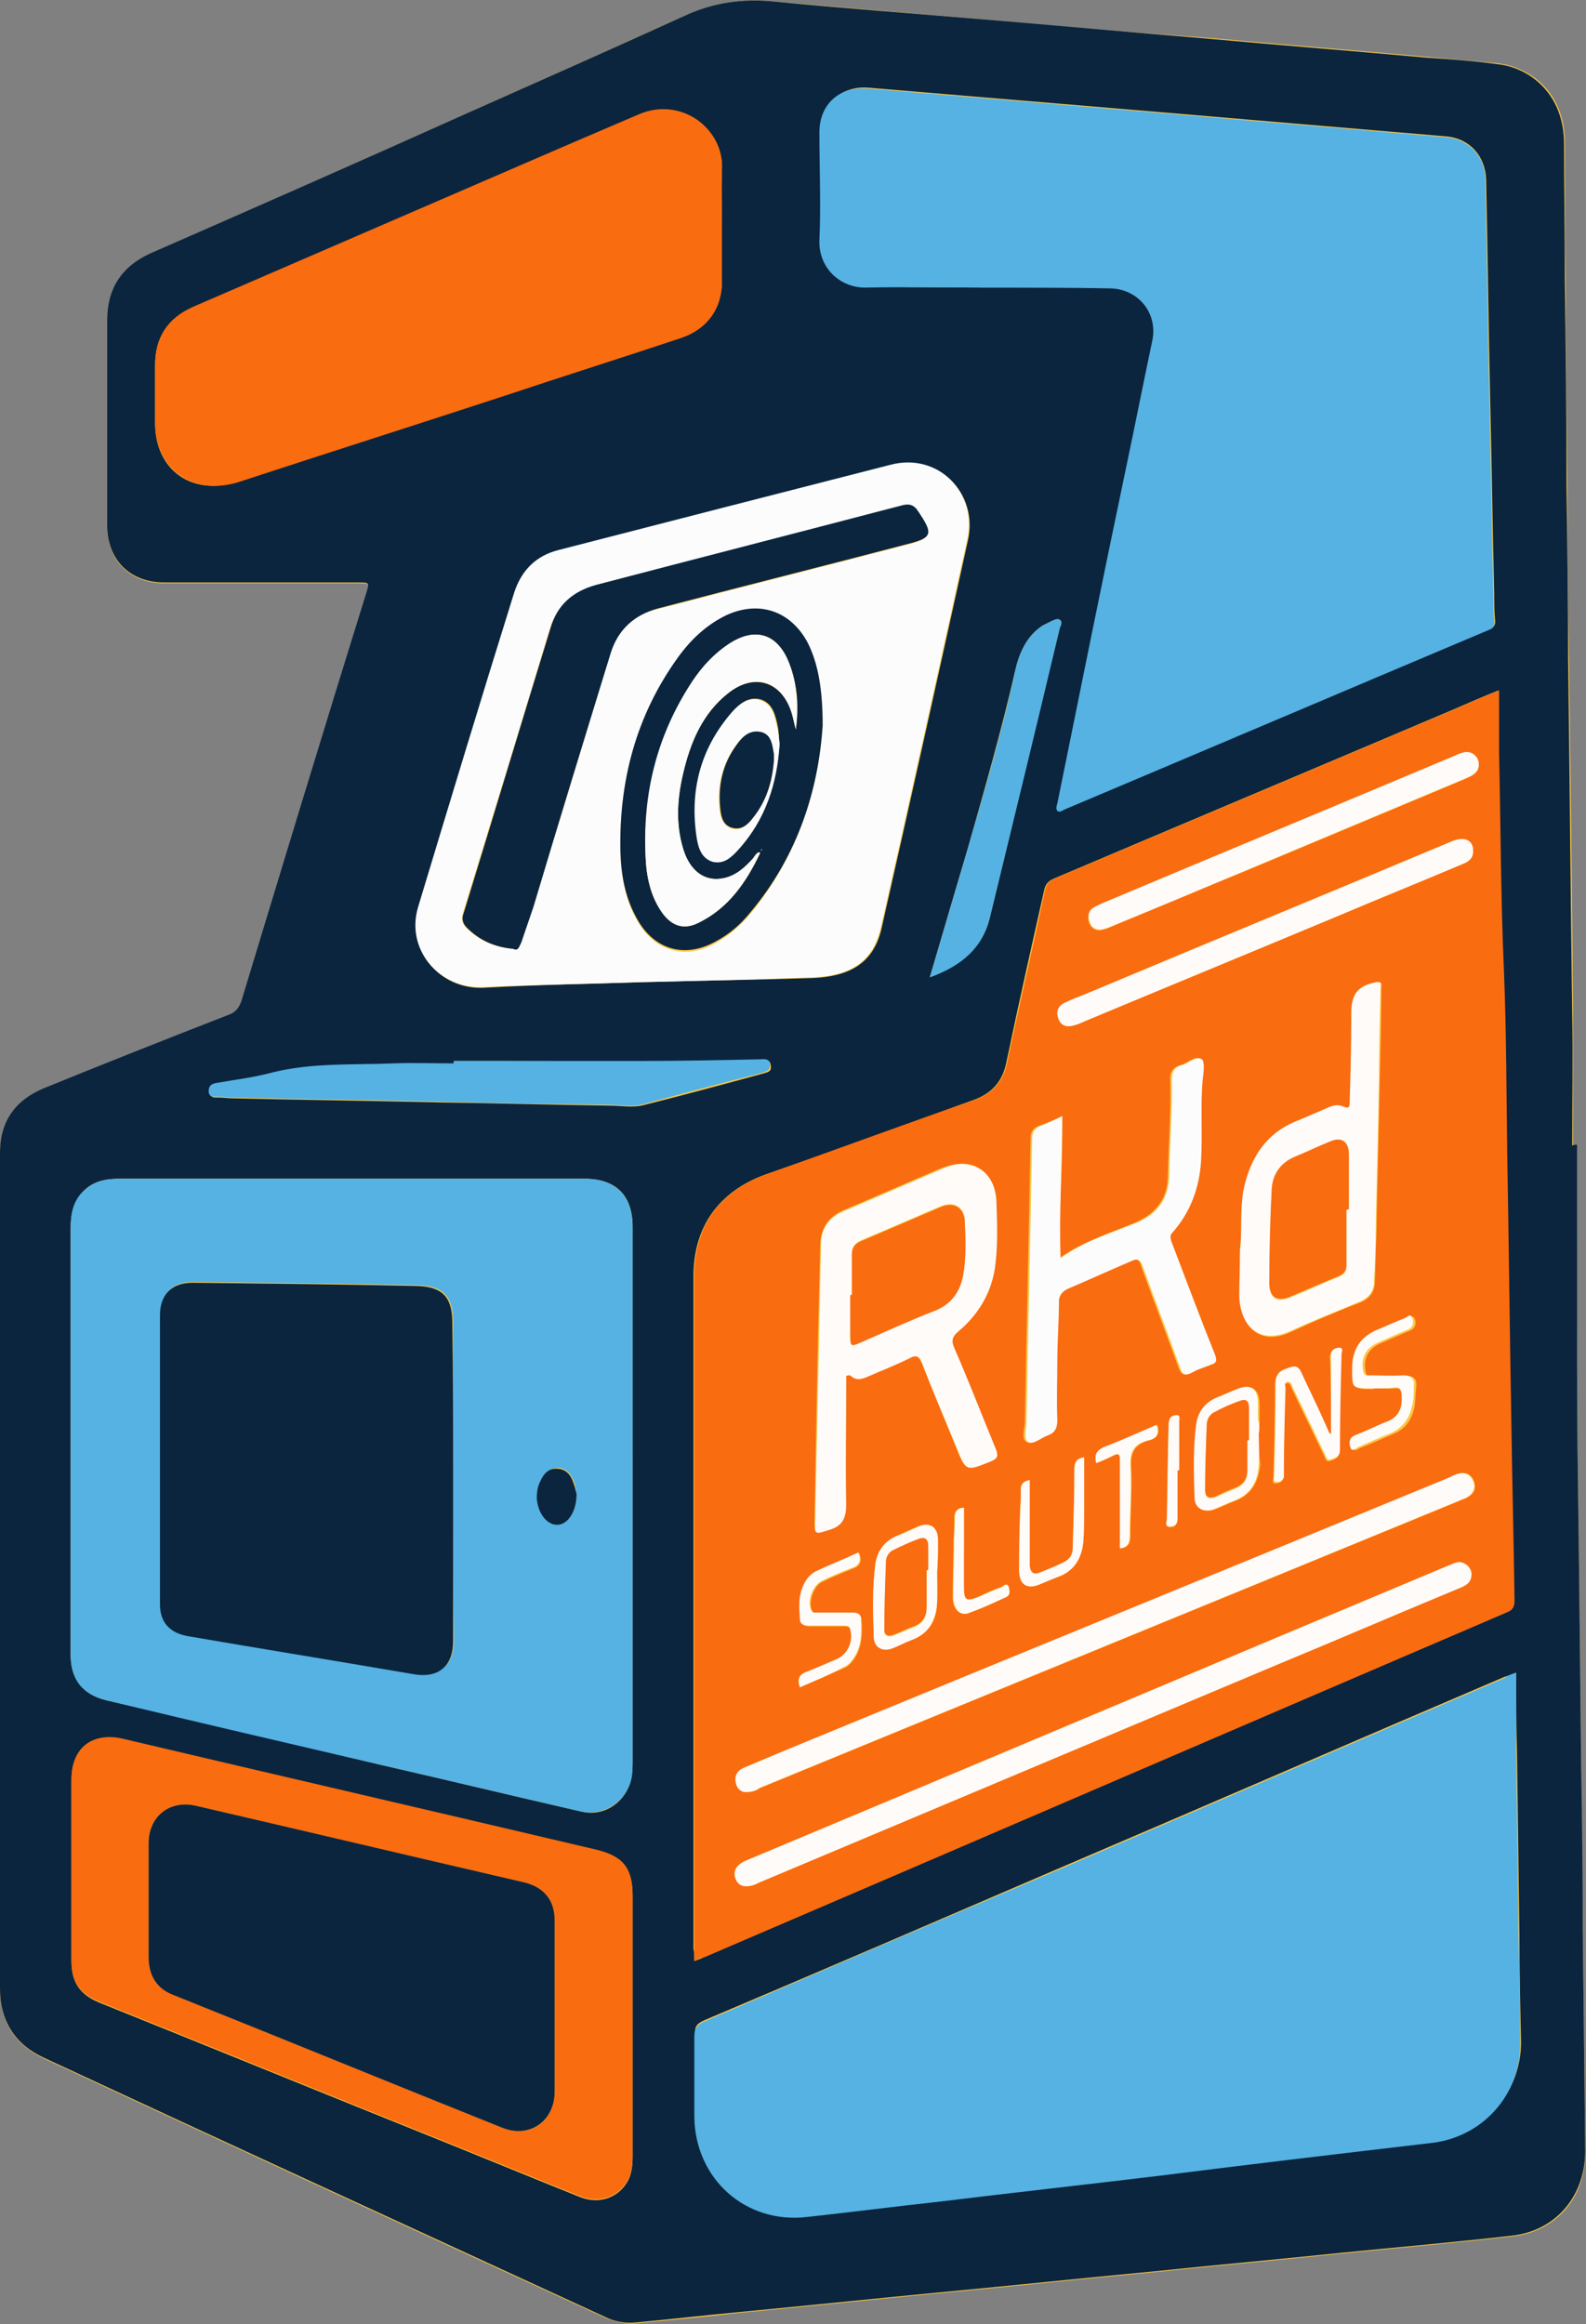
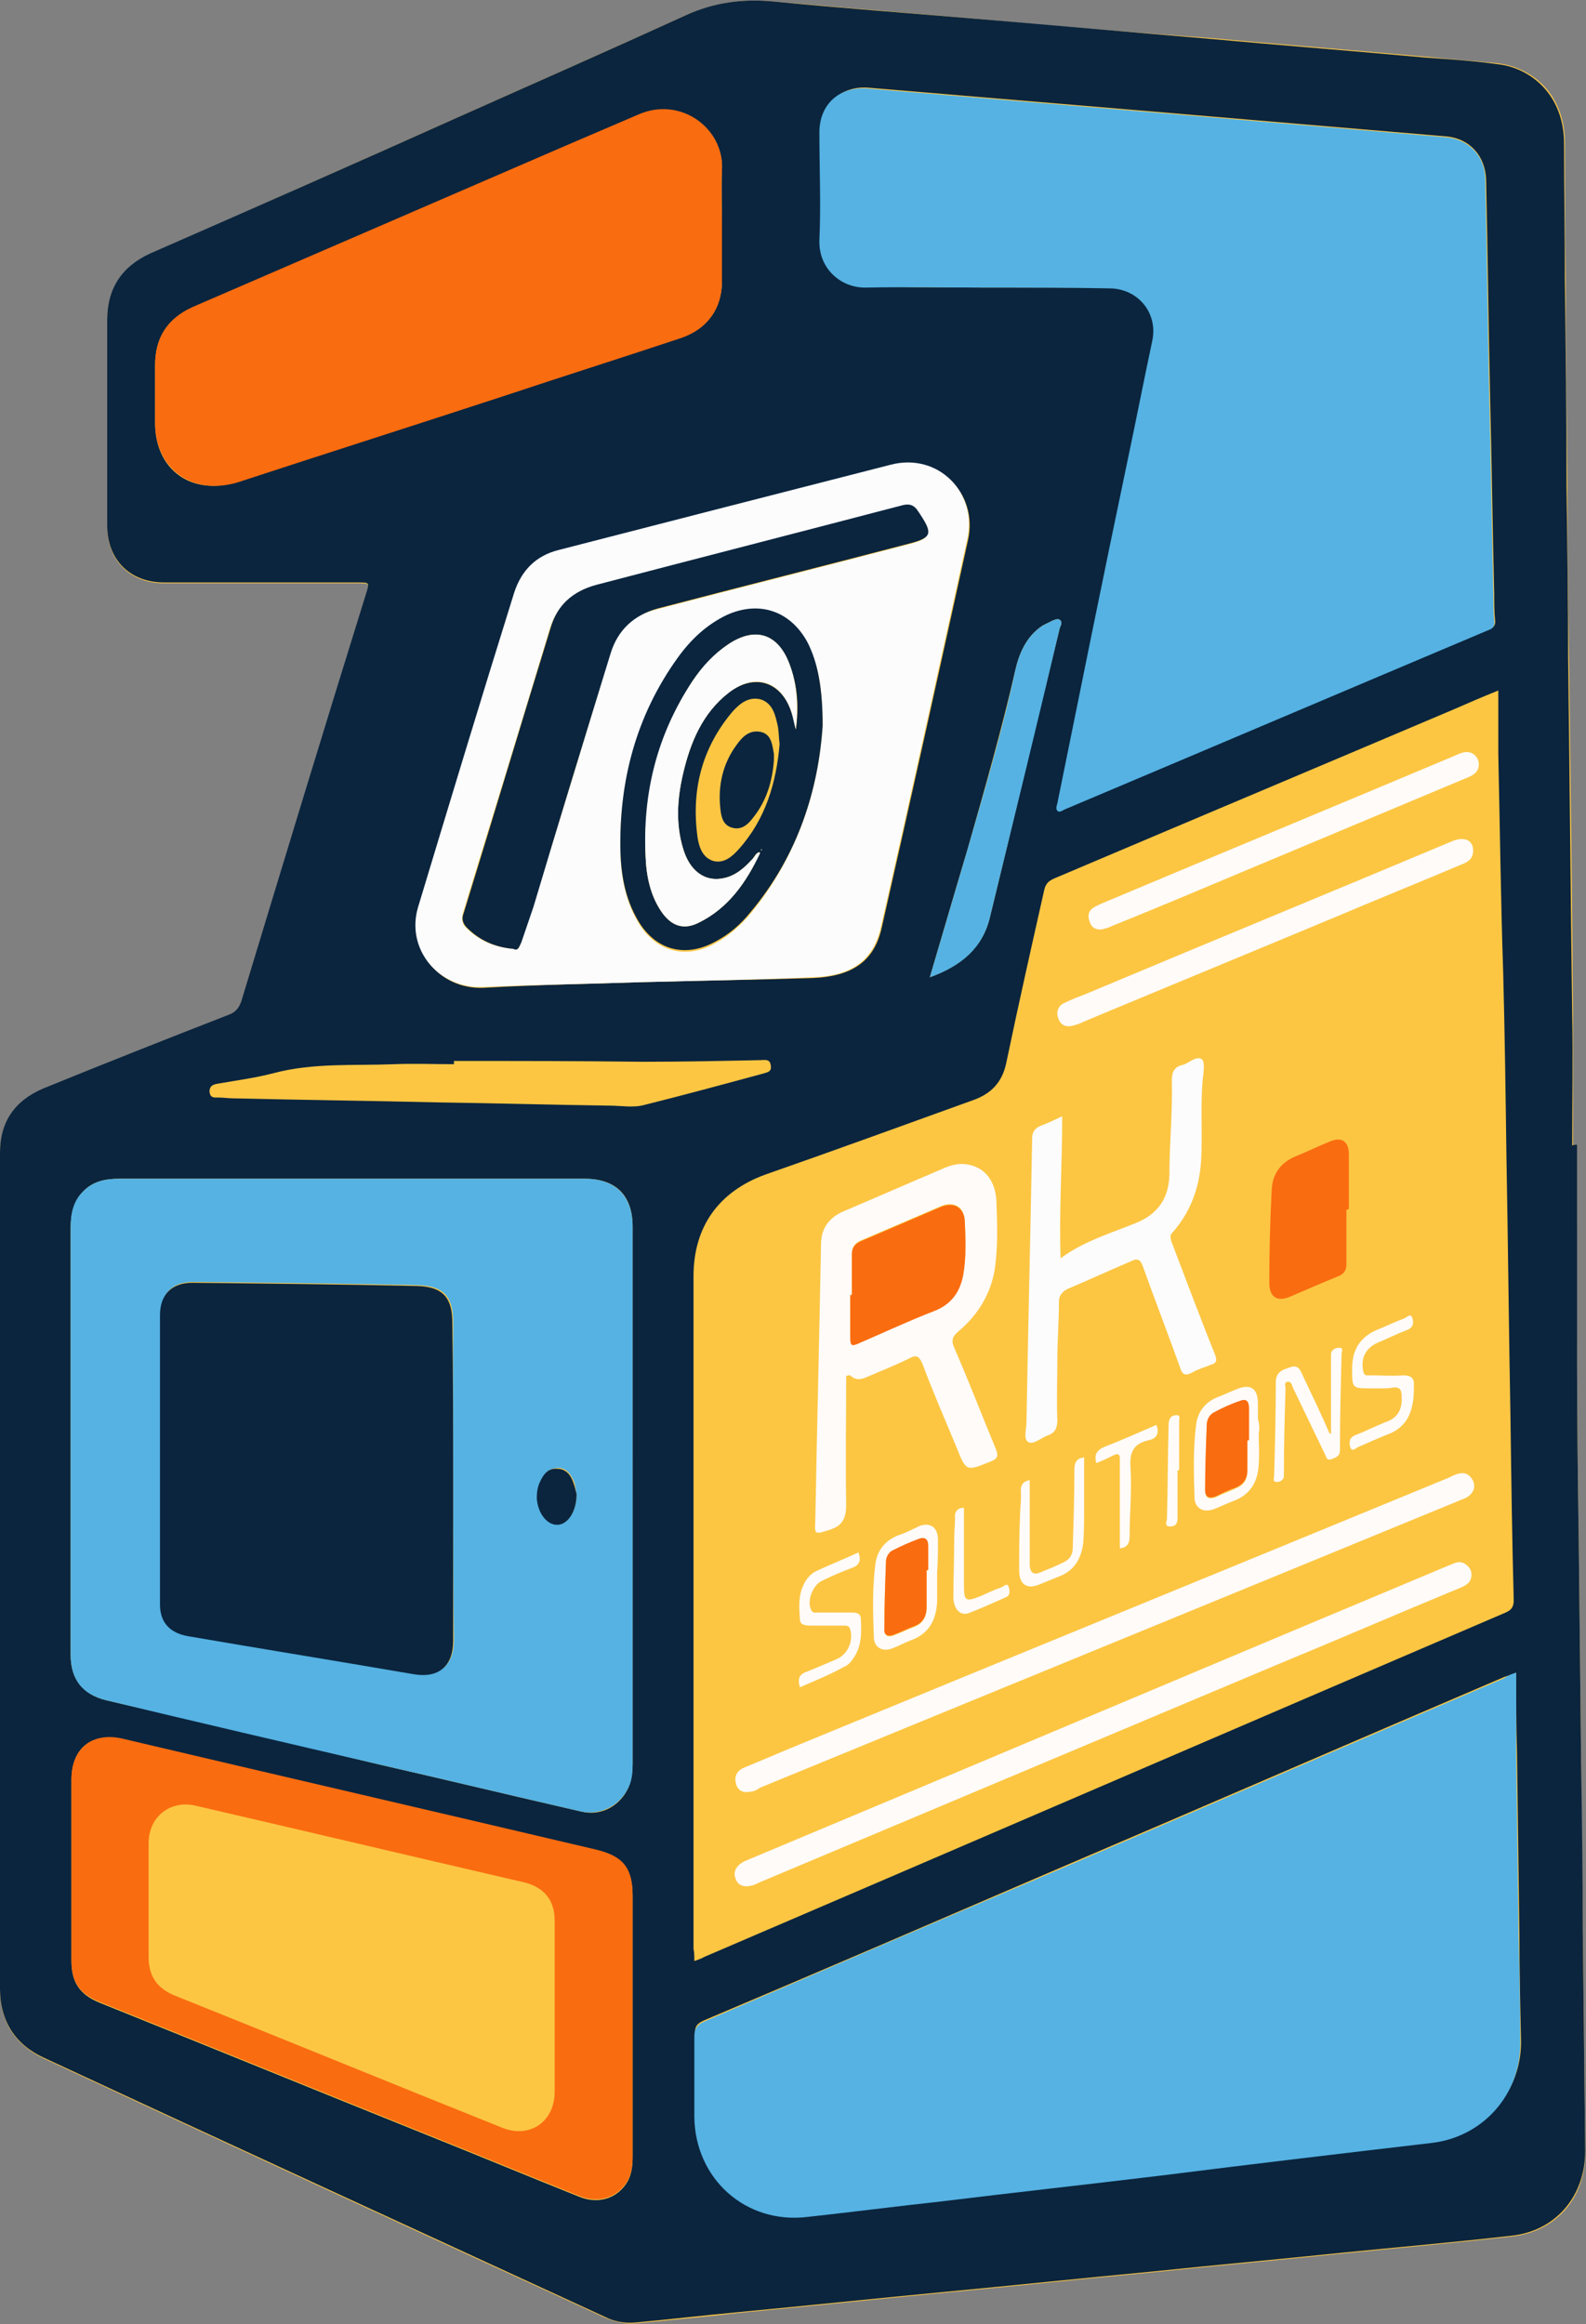
<svg xmlns="http://www.w3.org/2000/svg" version="1.1" id="Layer_1" x="0px" y="0px" viewBox="0 0 195.3 286.1" style="enable-background:new 0 0 195.3 286.1;" xml:space="preserve">
  <rect x="0" y="0" width="195.3" height="286.1" fill="#808080" stroke="none" />
  <style type="text/css">
	.st0{fill:#FCC643;}
	.st1{fill:#0B253E;}
	.st2{fill:#FA6C10;}
	.st3{fill:#55B2E3;}
	.st4{fill:#FCFCFD;}
	.st5{fill:#FEFBF9;}
</style>
  <g>
    <path class="st0" d="M194.2,140.9c-0.2,0-0.3,0-0.5,0c0-5.4,0-10.8,0-16.2c-0.1-14.6-0.3-29.2-0.5-43.7c-0.1-7.1-0.2-14.3-0.2-21.4   c-0.1-8.4-0.2-16.9-0.2-25.3c-0.1-5.6-0.1-11.1-0.1-16.7c0-6.2-4.2-9.3-8.2-9.8c-2.9-0.3-5.8-0.5-8.7-0.8   c-8.8-0.8-17.7-1.5-26.5-2.3C139.5,4,129.7,3.2,120,2.3c-8.2-0.7-16.4-1.4-24.6-2.1c-3.8-0.4-7.4,0.1-11,1.7   c-9.2,4.2-18.5,8.3-27.7,12.4C44,20,31.3,25.6,18.5,31.3c-3.5,1.6-5.3,4.3-5.3,8.2c0,8.4,0,16.9,0,25.3c0,4.2,2.8,7,7,7   c8,0,15.9,0,23.9,0c1.4,0,1.4,0,1,1.3c-5.1,16.8-10.3,33.5-15.4,50.3c-0.3,0.8-0.7,1.3-1.5,1.6c-7.6,3-15.3,6.1-22.9,9.1   c-3.5,1.4-5.3,4.1-5.3,7.9c0,34.3,0,68.6,0,102.9c0,3.9,1.8,6.8,5.4,8.5c23,10.7,46,21.3,69.1,31.9c1.2,0.5,2.4,0.8,3.7,0.7   c4.3-0.4,8.6-0.8,12.9-1.3c8.5-0.8,17-1.7,25.5-2.5c8.5-0.8,17-1.7,25.5-2.5c7.7-0.8,15.5-1.5,23.2-2.3c7-0.7,13.9-1.3,20.9-2.1   c5.5-0.6,9.1-4.9,9-10.4c-0.1-9.1-0.2-18.2-0.3-27.3c-0.1-6.8-0.2-13.7-0.2-20.5c-0.1-9.2-0.2-18.4-0.3-27.6   c-0.1-7.1-0.2-14.2-0.2-21.3C194.1,159.1,194.2,150,194.2,140.9z" />
    <path class="st1" d="M194.2,140.9c0,9.1,0,18.1,0,27.2c0,7.1,0.1,14.2,0.2,21.3c0.1,9.2,0.2,18.4,0.3,27.6   c0.1,6.8,0.2,13.7,0.2,20.5c0.1,9.1,0.2,18.2,0.3,27.3c0,5.5-3.6,9.8-9,10.4c-6.9,0.8-13.9,1.4-20.9,2.1   c-7.7,0.8-15.5,1.5-23.2,2.3c-8.5,0.8-17,1.7-25.5,2.5c-8.5,0.8-17,1.7-25.5,2.5c-4.3,0.4-8.6,0.9-12.9,1.3   c-1.3,0.1-2.5-0.1-3.7-0.7c-23-10.6-46.1-21.2-69.1-31.9c-3.5-1.6-5.4-4.5-5.4-8.5c0-34.3,0-68.6,0-102.9c0-3.8,1.8-6.4,5.3-7.9   c7.6-3.1,15.2-6.1,22.9-9.1c0.8-0.3,1.2-0.8,1.5-1.6c5.1-16.8,10.2-33.6,15.4-50.3c0.4-1.3,0.4-1.3-1-1.3c-8,0-15.9,0-23.9,0   c-4.2,0-7-2.8-7-7c0-8.4,0-16.9,0-25.3c0-3.9,1.8-6.6,5.3-8.2C31.3,25.6,44,20,56.7,14.3c9.2-4.1,18.5-8.2,27.7-12.4   c3.5-1.6,7.1-2.1,11-1.7c8.2,0.8,16.4,1.4,24.6,2.1c9.7,0.8,19.5,1.7,29.2,2.5c8.8,0.8,17.7,1.5,26.5,2.3c2.9,0.2,5.8,0.4,8.7,0.8   c3.9,0.4,8.2,3.6,8.2,9.8c0,5.6,0.1,11.1,0.1,16.7c0.1,8.4,0.2,16.9,0.2,25.3c0.1,7.1,0.2,14.3,0.2,21.4   c0.2,14.6,0.3,29.2,0.5,43.7c0.1,5.4,0,10.8,0,16.2C193.8,140.9,194,140.9,194.2,140.9z M85.5,241.4c0.5-0.2,0.9-0.3,1.2-0.5   c32.9-14.1,65.8-28.3,98.7-42.4c0.7-0.3,1-0.7,1-1.5c-0.2-7.5-0.3-14.9-0.4-22.4c-0.2-10.8-0.3-21.6-0.5-32.5   c-0.1-7.5-0.2-15-0.4-22.5c-0.3-8.9-0.4-17.9-0.6-26.8c0-2.5,0-5.1,0-7.8c-2,0.8-3.6,1.5-5.2,2.2c-16.5,7-32.9,13.9-49.4,20.9   c-0.7,0.3-1.1,0.6-1.3,1.4c-1.6,7.1-3.2,14.2-4.7,21.4c-0.5,2.3-1.8,3.7-4,4.5c-8.6,3.1-17.1,6.2-25.7,9.2   c-5.7,2.1-8.8,6.4-8.8,12.5c0,27.6,0,55.2,0,82.8C85.5,240.3,85.5,240.8,85.5,241.4z M121.6,35.4c5,0,10.1,0,15.1,0   c3.5,0,6,3,5.3,6.4c-1,5.2-2.1,10.3-3.2,15.5c-2.8,13.8-5.6,27.7-8.5,41.5c-0.1,0.3-0.2,0.7,0,0.9c0.3,0.3,0.7-0.1,1-0.2   c17.3-7.3,34.7-14.7,52-22c0.6-0.2,0.9-0.5,0.8-1.2c-0.1-1-0.1-2.1-0.1-3.1c-0.2-8-0.3-16-0.5-24c-0.2-9-0.3-18-0.5-27.1   c-0.1-2.9-2-5-4.8-5.3c-11.8-1-23.6-2-35.4-3c-11.9-1-23.9-2-35.8-3c-3.4-0.3-5.9,2-6,5.4c0,4.4,0.1,8.9,0,13.3   c-0.1,3.5,2.6,5.8,5.8,5.8C111.7,35.3,116.7,35.4,121.6,35.4z M186.7,205.9c-0.7,0.3-1.1,0.4-1.4,0.5   c-18.5,7.9-36.9,15.9-55.4,23.8c-14.4,6.2-28.8,12.4-43.2,18.5c-0.9,0.4-1.2,0.8-1.1,1.8c0.1,3.3,0,6.6,0,9.9   c0.1,7.7,6.3,13.2,13.9,12.3c5.5-0.6,10.9-1.3,16.4-1.9c9.1-1.1,18.2-2.1,27.2-3.2c11.1-1.3,22.1-2.7,33.2-4   c6.3-0.7,11.1-6,11-12.4c-0.1-4.4-0.2-8.7-0.2-13.1c-0.1-7.5-0.2-15-0.3-22.5C186.7,212.5,186.7,209.3,186.7,205.9z M77.9,184.1   c0-3.4,0-6.7,0-10.1c0-7.7,0-15.3,0-23c0-3.9-2.1-5.9-5.9-5.9c-2.2,0-4.3,0-6.5,0c-16.9,0-33.9,0-50.8,0c-1.7,0-3.2,0.3-4.4,1.5   c-1.2,1.2-1.6,2.8-1.6,4.5c0,14.1,0,28.3,0,42.4c0,3.4,0,6.8,0,10.2c0,3,1.5,4.9,4.4,5.6c11.2,2.6,22.4,5.2,33.6,7.9   c8.3,1.9,16.6,3.9,24.9,5.8c2.4,0.6,4.8-0.7,5.8-3c0.4-1,0.5-2,0.5-3.1C77.9,206,77.9,195.1,77.9,184.1z M79,120.9   c7.8-0.2,14.4-0.3,21-0.5c5-0.2,7.7-2.1,8.6-6.3c3.6-15.9,7.1-31.7,10.6-47.6c1.3-5.8-3.7-10.7-9.4-9.2c-13.6,3.4-27.3,7-40.9,10.5   c-2.8,0.7-4.7,2.5-5.5,5.3c-3.9,12.9-7.9,25.7-11.8,38.6c-1.6,5.2,2.5,10.1,7.9,9.9C66.4,121.2,73.3,121.1,79,120.9z M88.9,27.7   c0-2.2-0.1-4.5,0-6.7c0.3-5.1-5.1-9.2-10.3-6.8c-3,1.4-6.1,2.6-9.1,3.9c-15.3,6.6-30.5,13.2-45.8,19.8c-3.1,1.3-4.6,3.7-4.6,7.1   c0,2.4,0,4.7,0,7.1c0,5.8,4.6,9,10.1,7.2c11-3.6,22-7.1,33-10.7c7.2-2.3,14.5-4.7,21.7-7.1c3.2-1,5-3.6,5-6.9   C88.9,32.3,88.9,30,88.9,27.7z M77.9,249.3c0-5.3,0-10.6,0-15.9c0-3.3-1.2-4.8-4.4-5.6c-19.5-4.6-39-9.1-58.5-13.7   c-3.7-0.9-6.2,1.1-6.2,5c0,7.4,0,14.9,0,22.3c0,2.6,1,4.1,3.4,5.1c13.2,5.3,26.4,10.7,39.6,16c6.5,2.6,13,5.3,19.5,7.9   c2.4,1,4.8,0.2,6-1.9c0.5-0.9,0.6-2,0.6-3C77.9,260,77.9,254.6,77.9,249.3z M55.9,130.6c0,0.1,0,0.3,0,0.4c-2.5,0-5-0.1-7.4,0   c-4.9,0.2-9.9-0.2-14.8,1.1c-2.3,0.6-4.6,0.9-6.9,1.3c-0.5,0.1-1,0.2-1,1c0.1,0.8,0.6,0.7,1.1,0.7c0.6,0,1.2,0.1,1.8,0.1   c8.4,0.2,16.8,0.3,25.2,0.5c7.1,0.1,14.1,0.3,21.2,0.4c1.4,0,2.9,0.3,4.3-0.1c4.8-1.2,9.6-2.5,14.4-3.8c0.6-0.2,1.3-0.2,1.1-1.1   c-0.1-0.8-0.8-0.6-1.3-0.6c-4.8,0.1-9.6,0.2-14.4,0.2C71.3,130.6,63.6,130.6,55.9,130.6z M114.5,120.3c3.8-1.4,6.5-3.6,7.4-7.4   c2.9-11.9,5.7-23.7,8.6-35.6c0.1-0.3,0.4-0.7,0-1c-0.3-0.2-0.6,0-0.9,0.1c-0.4,0.2-0.8,0.4-1.2,0.6c-2,1.3-2.9,3.4-3.4,5.6   c-1.7,7.4-3.8,14.7-5.9,22.1C117.6,109.7,116.1,114.9,114.5,120.3z" />
-     <path class="st2" d="M85.5,241.4c0-0.6,0-1,0-1.5c0-27.6,0-55.2,0-82.8c0-6.1,3-10.4,8.8-12.5c8.6-3.1,17.1-6.2,25.7-9.2   c2.2-0.8,3.5-2.2,4-4.5c1.5-7.1,3.2-14.3,4.7-21.4c0.2-0.8,0.6-1.1,1.3-1.4c16.5-7,32.9-13.9,49.4-20.9c1.6-0.7,3.2-1.4,5.2-2.2   c0,2.7,0,5.3,0,7.8c0.2,8.9,0.2,17.9,0.6,26.8c0.3,7.5,0.3,15,0.4,22.5c0.2,10.8,0.3,21.6,0.5,32.5c0.1,7.5,0.3,14.9,0.4,22.4   c0,0.8-0.2,1.2-1,1.5c-32.9,14.1-65.8,28.3-98.7,42.4C86.4,241,86.1,241.1,85.5,241.4z M104.2,169.4c0.1-0.1,0.3-0.2,0.4-0.2   c0.8,0.8,1.5,0.4,2.3,0.1c1.7-0.7,3.4-1.4,5-2.2c0.9-0.4,1.3-0.2,1.6,0.7c1.4,3.4,2.8,6.9,4.2,10.3c1.2,3,1.2,3,4.2,1.7   c0.9-0.4,0.9-0.8,0.6-1.6c-1.7-4.1-3.4-8.3-5.1-12.4c-0.4-0.9-0.2-1.4,0.5-2c2.4-2,4-4.6,4.5-7.7c0.4-2.7,0.3-5.5,0.2-8.3   c-0.1-2.5-1.4-4.1-3.3-4.5c-1.2-0.2-2.3,0.1-3.4,0.5c-4,1.7-8.1,3.5-12.1,5.2c-1.8,0.8-2.7,2.2-2.8,4.1   c-0.3,11.3-0.5,22.5-0.7,33.8c0,2-0.1,1.9,1.8,1.3c1.6-0.5,2.1-1.5,2-3.1C104.1,180,104.2,174.7,104.2,169.4z M130.8,137.4   c-1.1,0.5-2,0.9-2.9,1.2c-0.7,0.3-1,0.7-1,1.5c-0.2,11.6-0.5,23.3-0.7,34.9c0,0.8-0.5,2.1,0.2,2.5c0.6,0.4,1.6-0.5,2.4-0.8   c1-0.3,1.3-0.9,1.2-1.9c-0.1-2.5,0.1-5,0-7.5c0-2.4,0.2-4.8,0.2-7.1c0-0.8,0.5-1.3,1.2-1.6c2.6-1.1,5.2-2.3,7.8-3.4   c0.7-0.3,1.1-0.2,1.3,0.6c1.5,4.2,3.1,8.3,4.6,12.5c0.4,1,0.7,1.1,1.6,0.6c0.7-0.4,1.4-0.6,2.2-0.9c0.7-0.3,0.8-0.6,0.5-1.3   c-1.8-4.7-3.6-9.3-5.4-14c-0.2-0.5-0.1-0.7,0.2-1c2.2-2.5,3.2-5.5,3.5-8.8c0.2-3.3-0.1-6.7,0.2-10c0.1-0.9,0.3-2.2-0.1-2.5   c-0.7-0.5-1.6,0.5-2.4,0.7c-1,0.3-1.4,0.9-1.3,1.9c0.1,3.9-0.2,7.8-0.3,11.7c0,2.7-1.3,4.6-4,5.8c-3.2,1.3-6.6,2.4-9.4,4.4   C130.4,149.1,130.9,143.4,130.8,137.4z M91.8,220.6c0.8,0,1.3-0.2,1.8-0.5c28.7-11.8,57.3-23.5,86-35.3c0.4-0.2,0.9-0.3,1.3-0.6   c0.7-0.4,0.9-1.1,0.6-1.9c-0.3-0.8-0.9-1.1-1.8-0.9c-0.4,0.1-0.8,0.3-1.2,0.5c-26.7,11-53.4,21.9-80.1,32.9   c-2.3,0.9-4.5,1.8-6.7,2.8c-0.8,0.3-1.2,0.9-1,1.8C90.8,220.2,91.3,220.6,91.8,220.6z M181.2,193.8c0-0.6-0.3-1.1-1-1.4   c-0.7-0.3-1.2,0.1-1.8,0.3c-27.5,11.5-54.9,23.1-82.4,34.6c-1.4,0.6-2.9,1.2-4.3,1.8c-1.1,0.5-1.5,1.3-1.1,2.2   c0.3,0.8,1.2,1.1,2.3,0.7c0.3-0.1,0.6-0.3,0.9-0.4c21.2-8.9,42.3-17.8,63.5-26.7c7.5-3.1,14.9-6.3,22.4-9.4   C180.4,195.2,181.1,194.9,181.2,193.8z M152.7,153.8c0,2-0.1,4,0,6c0.2,3.6,2.5,6,6.4,4.1c2.8-1.3,5.6-2.5,8.5-3.6   c1.1-0.5,1.7-1.3,1.7-2.5c0.1-2,0.1-4,0.2-6c0.1-6.2,0.3-12.4,0.4-18.7c0.1-3.8,0.2-7.7,0.2-11.5c0-0.3,0.2-0.8-0.5-0.6   c-2.2,0.4-3.1,1.4-3.1,3.7c0,0.2,0,0.5,0,0.7c-0.1,3.4-0.2,6.9-0.2,10.3c0,0.6-0.1,0.9-0.8,0.6c-0.7-0.3-1.3-0.1-2,0.2   c-1.2,0.5-2.3,1-3.5,1.5c-4,1.6-6,4.7-6.8,8.7C152.6,149,153,151.4,152.7,153.8z M181.4,104.7c0-1.3-1.2-1.8-2.7-1.1   c-15,6.3-30.1,12.5-45.1,18.8c-0.8,0.3-1.6,0.7-2.4,1c-0.8,0.4-1.2,1-0.9,1.9c0.4,1,1.1,1.2,2,0.9c0.5-0.1,0.9-0.4,1.3-0.5   c10.3-4.3,20.5-8.5,30.8-12.8c5.2-2.2,10.4-4.3,15.6-6.5C180.8,106.1,181.5,105.7,181.4,104.7z M182.1,94.1c0-1-0.9-1.7-1.9-1.4   c-0.4,0.1-0.8,0.3-1.1,0.4c-14.5,6.1-29,12.1-43.5,18.2c-0.3,0.1-0.7,0.3-1,0.5c-0.6,0.5-0.7,1.1-0.5,1.8c0.3,0.7,0.8,1,1.5,0.9   c0.4-0.1,0.8-0.2,1.2-0.4c5.7-2.4,11.4-4.8,17.1-7.1c8.8-3.7,17.7-7.4,26.5-11.1C181.3,95.4,182.1,95.1,182.1,94.1z M163.9,176.5   c-0.1,0-0.2,0-0.3,0.1c-1.1-2.3-2.1-4.6-3.2-6.9c-0.3-0.7-0.5-1.6-1.6-1.2c-0.9,0.3-1.8,0.5-1.8,1.9c0,3.8-0.1,7.6-0.2,11.4   c0,0.3-0.2,0.8,0.2,0.8c0.4,0,0.9-0.1,1-0.6c0.1-0.2,0-0.5,0-0.7c0.1-3.4,0.2-6.8,0.2-10.2c0-0.3-0.2-0.7,0.2-0.8   c0.5-0.2,0.5,0.4,0.7,0.7c1.3,2.7,2.6,5.4,3.9,8.1c0.2,0.3,0.2,1,0.9,0.7c0.5-0.2,1-0.3,1-1.1c0-3.9,0.1-7.9,0.2-11.8   c0-0.3,0.3-0.8-0.3-0.8c-0.4,0-0.9,0.2-1,0.7c-0.1,0.3,0,0.6,0,1C163.9,170.6,163.9,173.5,163.9,176.5z M155,176.5   C155,176.5,155.1,176.5,155,176.5c0.1-0.6,0.1-1.2,0.1-1.8c0-0.6,0-1.3,0-1.9c0-1.8-1-2.5-2.6-1.8c-0.8,0.3-1.6,0.7-2.4,1   c-1.5,0.6-2.4,1.8-2.6,3.3c-0.4,3-0.3,6.1-0.2,9.2c0,1.2,1.1,1.8,2.3,1.3c0.8-0.3,1.6-0.7,2.4-1c2.2-0.8,3-2.5,3.2-4.6   C155,179,155,177.7,155,176.5z M115.4,193.5C115.4,193.5,115.5,193.5,115.4,193.5c0.1-1.3,0.1-2.6,0.1-4c-0.1-1.5-1-2.1-2.4-1.6   c-0.9,0.3-1.7,0.7-2.5,1.1c-1.6,0.6-2.5,1.9-2.8,3.5c-0.4,3-0.3,6-0.2,9c0,1.3,1.1,1.8,2.3,1.4c0.8-0.3,1.5-0.7,2.3-1   c2.3-0.8,3.2-2.6,3.2-4.8C115.5,195.9,115.4,194.7,115.4,193.5z M126.8,182.2c-0.7,0.1-1.2,0.4-1.1,1.3c0,1.1-0.1,2.2-0.1,3.3   c0,2.2-0.1,4.3-0.1,6.5c0,1.8,1,2.4,2.6,1.7c0.7-0.3,1.5-0.7,2.2-0.9c2-0.8,2.9-2.3,3.1-4.3c0.1-1.4,0.1-2.9,0.1-4.3   c0-2,0-4.1,0-6.1c-0.9,0.1-1.2,0.6-1.2,1.5c0,3.2-0.1,6.4-0.2,9.6c0,0.8-0.3,1.5-1.1,1.8c-1,0.5-2,0.9-3,1.3   c-0.8,0.3-1.1-0.1-1.2-0.8c0-0.4,0-0.7,0-1.1C126.8,188.6,126.8,185.4,126.8,182.2z M98.5,207.7c1.9-0.8,3.7-1.6,5.5-2.4   c0.5-0.2,0.9-0.7,1.2-1.1c1-1.5,1-3.2,0.9-4.8c0-0.7-0.5-0.8-1.1-0.8c-1.4,0-2.8,0-4.2,0c-0.3,0-0.6,0.1-0.8-0.3   c-0.5-1.1,0.2-3.1,1.3-3.6c1.2-0.6,2.5-1.1,3.7-1.6c0.9-0.3,1.2-0.9,0.8-1.9c-1.8,0.8-3.5,1.5-5.2,2.3c-0.7,0.3-1.2,1-1.6,1.8   c-0.6,1.3-0.5,2.7-0.4,4.1c0,0.7,0.6,0.8,1.2,0.8c1.4,0,2.8,0,4.2,0c0.4,0,0.7,0,0.8,0.5c0.4,1.4-0.3,3-1.6,3.6   c-1.3,0.6-2.5,1.2-3.8,1.6C98.3,206.2,98.1,206.7,98.5,207.7z M169.8,170.9c0.7,0,1.4,0.1,2,0c0.9-0.1,1.1,0.3,1.1,1.1   c0,1.6-0.5,2.6-2.1,3.2c-1.3,0.4-2.5,1.1-3.7,1.6c-0.8,0.3-0.8,1-0.5,1.5c0.2,0.5,0.7,0,1-0.1c1.3-0.5,2.6-1.1,4-1.7   c1.5-0.6,2.3-1.8,2.6-3.4c0.1-0.8,0.1-1.6,0.2-2.4c0.1-0.9-0.3-1.4-1.3-1.3c-1.4,0.1-2.7,0-4.1,0c-0.3,0-0.7,0.1-0.8-0.4   c-0.4-1.6,0.2-2.9,1.7-3.6c1.2-0.5,2.5-1.1,3.7-1.6c0.8-0.3,0.8-1,0.6-1.5c-0.2-0.5-0.7,0-1,0.1c-1,0.4-2,0.9-3.1,1.3   c-2.3,0.8-3.3,2.5-3.3,4.9c0,2.4,0,2.4,2.3,2.4C169.2,170.9,169.5,170.9,169.8,170.9z M135,180.1c0.8-0.3,1.5-0.6,2.3-1   c0.5-0.2,0.7-0.2,0.7,0.5c0,0.9,0,1.8,0,2.6c0,2.8,0,5.6,0,8.4c0.9-0.1,1.2-0.6,1.2-1.5c0-2.9,0.2-5.8,0.1-8.6   c-0.1-1.8,0.5-2.7,2.2-3.2c1-0.2,1.4-0.9,1-1.9c-2.1,0.9-4.2,1.9-6.4,2.7C135.1,178.5,134.7,179,135,180.1z M118.7,185.6   c-0.8,0-1.2,0.5-1.2,1.3c0,0.9,0,1.8-0.1,2.6c0,2.4-0.1,4.7-0.1,7.1c0,1.4,0.8,2.3,1.8,2c1.6-0.5,3.2-1.2,4.7-2   c0.6-0.2,0.4-0.9,0.3-1.3c-0.2-0.6-0.6,0-0.9,0.1c-0.9,0.3-1.8,0.7-2.6,1.1c-1.8,0.8-2.1,0.6-2-1.4c0-0.3,0-0.6,0-0.8   C118.7,191.4,118.7,188.5,118.7,185.6z M145,181c0.1,0,0.2,0,0.2,0c0-2,0-4,0-6c0-0.3,0.2-0.7-0.3-0.7c-0.4,0-0.8,0.1-0.9,0.6   c0,0.2-0.1,0.5-0.1,0.7c-0.1,3.8-0.2,7.6-0.2,11.4c0,0.3-0.3,1,0.4,1c0.6,0,0.9-0.4,0.9-1C145,184.9,145,183,145,181z" />
    <path class="st3" d="M121.6,35.4c-5,0-9.9-0.1-14.9,0c-3.1,0.1-5.9-2.3-5.8-5.8c0.2-4.4,0-8.9,0-13.3c0-3.5,2.5-5.7,6-5.4   c11.9,1,23.9,2,35.8,3c11.8,1,23.6,2,35.4,3c2.9,0.3,4.8,2.4,4.8,5.3c0.2,9,0.3,18,0.5,27.1c0.2,8,0.3,16,0.5,24c0,1,0,2.1,0.1,3.1   c0.1,0.7-0.2,1-0.8,1.2c-17.3,7.3-34.7,14.7-52,22c-0.3,0.1-0.7,0.5-1,0.2c-0.2-0.2-0.1-0.6,0-0.9c2.8-13.8,5.6-27.7,8.5-41.5   c1.1-5.2,2.1-10.3,3.2-15.5c0.7-3.4-1.8-6.4-5.3-6.4C131.7,35.4,126.7,35.4,121.6,35.4z" />
    <path class="st3" d="M186.7,205.9c0,3.4,0,6.6,0,9.9c0.1,7.5,0.2,15,0.3,22.5c0.1,4.4,0.2,8.7,0.2,13.1c0.1,6.4-4.6,11.7-11,12.4   c-11.1,1.3-22.1,2.6-33.2,4c-9.1,1.1-18.2,2.1-27.2,3.2c-5.5,0.6-10.9,1.3-16.4,1.9c-7.6,0.9-13.8-4.7-13.9-12.3c0-3.3,0-6.6,0-9.9   c0-0.9,0.3-1.4,1.1-1.8c14.4-6.2,28.8-12.4,43.2-18.5c18.5-7.9,36.9-15.9,55.4-23.8C185.6,206.3,186,206.1,186.7,205.9z" />
    <path class="st3" d="M77.9,184.1c0,10.9,0,21.9,0,32.8c0,1,0,2.1-0.5,3.1c-1,2.2-3.4,3.5-5.8,3c-8.3-1.9-16.6-3.9-24.9-5.8   c-11.2-2.6-22.4-5.2-33.6-7.9c-2.9-0.7-4.4-2.5-4.4-5.6c0-3.4,0-6.8,0-10.2c0-14.1,0-28.3,0-42.4c0-1.7,0.3-3.3,1.6-4.5   c1.2-1.2,2.7-1.5,4.4-1.5c16.9,0,33.9,0,50.8,0c2.2,0,4.3,0,6.5,0c3.8,0,5.9,2.1,5.9,5.9c0,7.7,0,15.3,0,23   C77.9,177.4,77.9,180.7,77.9,184.1z M55.8,182.2c0-6.5,0-13,0-19.5c0-3.1-1.2-4.4-4.3-4.5c-9.2-0.2-18.5-0.3-27.7-0.4   c-2.6,0-4,1.4-4,4c0,11.9,0,23.7,0,35.6c0,2.2,1.2,3.6,3.4,3.9c9.3,1.6,18.6,3.1,27.9,4.7c3,0.5,4.8-1,4.8-4.1   C55.8,195.4,55.8,188.8,55.8,182.2z M71,183.9c-0.1-0.3-0.1-0.9-0.3-1.5c-0.4-0.9-0.9-1.7-2-1.7c-1.1,0-1.7,0.7-2.1,1.6   c-0.3,0.6-0.4,1.3-0.4,2c0.1,1.9,1.2,3.4,2.5,3.3C69.9,187.7,71,186,71,183.9z" />
    <path class="st4" d="M79,120.9c-5.7,0.2-12.6,0.3-19.6,0.6c-5.4,0.2-9.5-4.7-7.9-9.9c3.9-12.9,7.8-25.8,11.8-38.6   c0.9-2.8,2.7-4.6,5.5-5.3c13.6-3.5,27.2-7,40.9-10.5c5.8-1.5,10.7,3.4,9.4,9.2c-3.5,15.9-7,31.8-10.6,47.6   c-0.9,4.2-3.6,6.2-8.6,6.3C93.5,120.6,86.9,120.7,79,120.9z M63.2,116.8c0.6,0.3,0.8-0.3,0.9-0.7c0.5-1.5,1-2.9,1.5-4.4   c3.2-10.4,6.4-20.8,9.5-31.2c0.9-2.9,2.8-4.8,5.8-5.5c10.3-2.7,20.7-5.3,31-8c2.7-0.7,2.9-1.2,1.3-3.6c-0.1-0.2-0.3-0.4-0.4-0.6   c-0.5-0.6-1-0.7-1.8-0.5c-12.6,3.3-25.1,6.5-37.7,9.8c-2.8,0.7-4.7,2.5-5.6,5.3C64.2,89,60.6,100.7,57,112.4   c-0.2,0.8-0.1,1.3,0.4,1.8C59,115.8,60.9,116.6,63.2,116.8z M101.3,89.3c0-4.6-0.6-7.8-1.9-10.1c-2.1-3.9-5.8-5.1-9.9-3.3   c-2.5,1.1-4.4,3-6,5.2c-5.2,7.1-7.3,15.2-7.1,24c0.1,2.9,0.6,5.7,2.1,8.3c2.1,3.7,5.9,4.8,9.6,2.7c1.7-0.9,3.1-2.2,4.3-3.6   C98.3,105.3,100.8,97.1,101.3,89.3z" />
    <path class="st2" d="M88.9,27.7c0,2.3,0,4.6,0,7c0,3.3-1.8,5.8-5,6.9c-7.2,2.4-14.5,4.7-21.7,7.1c-11,3.6-22,7.1-33,10.7   C23.7,61,19.1,57.8,19.1,52c0-2.4,0-4.7,0-7.1c0-3.3,1.5-5.7,4.6-7.1c15.3-6.6,30.5-13.2,45.8-19.8c3-1.3,6.1-2.6,9.1-3.9   c5.2-2.3,10.6,1.7,10.3,6.8C88.8,23.2,88.9,25.5,88.9,27.7z" />
    <path class="st2" d="M77.9,249.3c0,5.4,0,10.7,0,16.1c0,1-0.1,2.1-0.6,3c-1.2,2.1-3.6,2.9-6,1.9c-6.5-2.6-13-5.3-19.5-7.9   c-13.2-5.3-26.4-10.7-39.6-16c-2.4-1-3.4-2.4-3.4-5.1c0-7.4,0-14.9,0-22.3c0-3.8,2.6-5.8,6.2-5c19.5,4.6,39,9.1,58.5,13.7   c3.2,0.8,4.4,2.2,4.4,5.6C77.9,238.6,77.9,244,77.9,249.3z M68.3,247.1c0-3.6,0-7.1,0-10.7c0-2.5-1.3-4.1-3.8-4.7   c-13.4-3.1-26.9-6.3-40.3-9.4c-3.2-0.8-5.9,1.3-5.9,4.6c0,4.7,0,9.3,0,14c0,2.3,1,3.8,3.1,4.7c13.5,5.4,26.9,10.9,40.4,16.3   c3.4,1.4,6.5-0.7,6.5-4.4C68.3,254.1,68.3,250.6,68.3,247.1z" />
-     <path class="st3" d="M55.9,130.6c7.7,0,15.5,0,23.2,0c4.8,0,9.6-0.1,14.4-0.2c0.5,0,1.2-0.2,1.3,0.6c0.1,0.8-0.5,0.9-1.1,1.1   c-4.8,1.2-9.6,2.5-14.4,3.8c-1.4,0.4-2.9,0.1-4.3,0.1c-7.1-0.1-14.1-0.2-21.2-0.4c-8.4-0.2-16.8-0.3-25.2-0.5   c-0.6,0-1.2-0.1-1.8-0.1c-0.5,0-1.1,0.1-1.1-0.7c0-0.7,0.4-0.9,1-1c2.3-0.4,4.7-0.7,6.9-1.3c4.9-1.2,9.8-0.9,14.8-1.1   c2.5-0.1,5,0,7.4,0C55.9,130.8,55.9,130.7,55.9,130.6z" />
    <path class="st3" d="M114.5,120.3c1.6-5.4,3.1-10.5,4.6-15.6c2.1-7.3,4.3-14.6,5.9-22.1c0.5-2.2,1.4-4.3,3.4-5.6   c0.4-0.2,0.8-0.4,1.2-0.6c0.3-0.1,0.7-0.3,0.9-0.1c0.4,0.3,0.1,0.7,0,1c-2.8,11.9-5.7,23.7-8.6,35.6   C121,116.7,118.4,118.9,114.5,120.3z" />
    <path class="st5" d="M104.2,169.4c0,5.3-0.1,10.5,0,15.8c0,1.6-0.4,2.6-2,3.1c-1.9,0.6-1.9,0.7-1.8-1.3c0.2-11.3,0.5-22.5,0.7-33.8   c0-1.9,0.9-3.3,2.8-4.1c4-1.7,8.1-3.5,12.1-5.2c1.1-0.5,2.2-0.8,3.4-0.5c1.9,0.4,3.2,2,3.3,4.5c0.1,2.8,0.2,5.5-0.2,8.3   c-0.5,3.1-2.1,5.7-4.5,7.7c-0.7,0.6-0.9,1.1-0.5,2c1.8,4.1,3.4,8.3,5.1,12.4c0.3,0.8,0.4,1.2-0.6,1.6c-3,1.2-3,1.3-4.2-1.7   c-1.4-3.4-2.9-6.8-4.2-10.3c-0.4-0.9-0.7-1.2-1.6-0.7c-1.6,0.8-3.4,1.5-5,2.2c-0.7,0.3-1.5,0.7-2.3-0.1   C104.5,169.3,104.3,169.3,104.2,169.4z M104.9,159.4c-0.1,0-0.2,0-0.2,0c0,1.7,0,3.3,0,5c0,1.2,0.2,1.3,1.2,0.8   c3-1.3,6.1-2.6,9.1-3.9c2.1-0.8,3.2-2.4,3.6-4.4c0.4-2.2,0.3-4.5,0.2-6.7c-0.1-1.7-1.4-2.4-3-1.7c-3.3,1.4-6.5,2.8-9.8,4.2   c-0.7,0.3-1.1,0.8-1.1,1.6C104.9,156,104.9,157.7,104.9,159.4z" />
    <path class="st4" d="M130.8,137.4c0,6-0.4,11.7-0.2,17.5c2.8-2.1,6.2-3.1,9.4-4.4c2.6-1.1,3.9-3,4-5.8c0-3.9,0.4-7.8,0.3-11.7   c0-1,0.3-1.7,1.3-1.9c0.8-0.2,1.7-1.2,2.4-0.7c0.4,0.3,0.2,1.7,0.1,2.5c-0.3,3.3,0,6.7-0.2,10c-0.2,3.3-1.3,6.3-3.5,8.8   c-0.3,0.3-0.3,0.5-0.2,1c1.8,4.7,3.5,9.3,5.4,14c0.3,0.8,0.2,1.1-0.5,1.3c-0.7,0.3-1.5,0.5-2.2,0.9c-0.9,0.5-1.3,0.4-1.6-0.6   c-1.5-4.2-3.1-8.3-4.6-12.5c-0.3-0.8-0.7-0.9-1.3-0.6c-2.6,1.1-5.2,2.3-7.8,3.4c-0.7,0.3-1.2,0.8-1.2,1.6c0,2.4-0.2,4.8-0.2,7.1   c0,2.5-0.1,5,0,7.5c0,1-0.3,1.6-1.2,1.9c-0.8,0.3-1.8,1.2-2.4,0.8c-0.6-0.4-0.2-1.6-0.2-2.5c0.2-11.6,0.5-23.3,0.7-34.9   c0-0.7,0.3-1.2,1-1.5C128.9,138.3,129.8,137.9,130.8,137.4z" />
    <path class="st5" d="M91.8,220.6c-0.5,0-1.1-0.4-1.2-1.2c-0.2-0.9,0.3-1.5,1-1.8c2.2-0.9,4.5-1.9,6.7-2.8   c26.7-11,53.4-21.9,80.1-32.9c0.4-0.2,0.8-0.4,1.2-0.5c0.8-0.2,1.4,0.1,1.8,0.9c0.3,0.7,0.1,1.4-0.6,1.9c-0.4,0.3-0.9,0.4-1.3,0.6   c-28.7,11.8-57.3,23.5-86,35.3C93.2,220.4,92.6,220.6,91.8,220.6z" />
    <path class="st5" d="M181.2,193.8c0,1.1-0.8,1.4-1.5,1.7c-7.5,3.1-14.9,6.3-22.4,9.4c-21.2,8.9-42.3,17.8-63.5,26.7   c-0.3,0.1-0.6,0.3-0.9,0.4c-1.1,0.4-2,0.2-2.3-0.7c-0.4-0.9,0.1-1.7,1.1-2.2c1.4-0.6,2.9-1.2,4.3-1.8   c27.5-11.5,54.9-23.1,82.4-34.6c0.6-0.2,1.1-0.6,1.8-0.3C180.8,192.7,181.2,193.2,181.2,193.8z" />
-     <path class="st5" d="M152.7,153.8c0.3-2.4,0-4.8,0.4-7.2c0.8-4,2.8-7.2,6.8-8.7c1.2-0.5,2.3-1,3.5-1.5c0.6-0.3,1.3-0.5,2-0.2   c0.7,0.3,0.8,0.1,0.8-0.6c0.1-3.4,0.2-6.9,0.2-10.3c0-0.2,0-0.5,0-0.7c0-2.3,0.9-3.3,3.1-3.7c0.7-0.1,0.5,0.3,0.5,0.6   c-0.1,3.8-0.2,7.7-0.2,11.5c-0.1,6.2-0.3,12.4-0.4,18.7c0,2-0.1,4-0.2,6c0,1.2-0.6,2-1.7,2.5c-2.8,1.2-5.7,2.3-8.5,3.6   c-3.9,1.8-6.2-0.5-6.4-4.1C152.6,157.8,152.7,155.8,152.7,153.8z M165.8,148.9c0.1,0,0.2,0,0.3,0c0-2.2,0-4.5,0-6.7   c0-1.6-0.9-2.2-2.3-1.6c-1.5,0.6-2.9,1.3-4.4,1.9c-1.8,0.7-2.7,2.1-2.8,4c-0.2,3.8-0.2,7.7-0.3,11.5c0,1.8,0.9,2.4,2.6,1.7   c2-0.8,3.9-1.7,5.9-2.5c0.7-0.3,1.1-0.7,1-1.5C165.8,153.4,165.8,151.1,165.8,148.9z" />
    <path class="st5" d="M181.4,104.7c0,1-0.6,1.4-1.4,1.7c-5.2,2.2-10.4,4.3-15.6,6.5c-10.3,4.3-20.5,8.5-30.8,12.8   c-0.4,0.2-0.9,0.4-1.3,0.5c-0.9,0.3-1.7,0.1-2-0.9c-0.3-0.9,0.1-1.6,0.9-1.9c0.8-0.4,1.6-0.7,2.4-1c15-6.3,30.1-12.5,45.1-18.8   C180.3,102.9,181.4,103.4,181.4,104.7z" />
    <path class="st5" d="M182.1,94.1c0,1-0.8,1.4-1.6,1.7c-8.8,3.7-17.7,7.4-26.5,11.1c-5.7,2.4-11.4,4.8-17.1,7.1   c-0.4,0.2-0.8,0.3-1.2,0.4c-0.7,0.1-1.3-0.2-1.5-0.9c-0.3-0.7-0.2-1.4,0.5-1.8c0.3-0.2,0.6-0.3,1-0.5c14.5-6.1,29-12.1,43.5-18.2   c0.4-0.2,0.7-0.3,1.1-0.4C181.2,92.4,182.1,93.1,182.1,94.1z" />
    <path class="st5" d="M163.9,176.5c0-3,0-5.9,0-8.9c0-0.3,0-0.6,0-1c0.1-0.5,0.6-0.7,1-0.7c0.6,0,0.3,0.5,0.3,0.8   c-0.1,3.9-0.2,7.9-0.2,11.8c0,0.8-0.5,0.9-1,1.1c-0.7,0.3-0.7-0.4-0.9-0.7c-1.3-2.7-2.6-5.4-3.9-8.1c-0.1-0.3-0.2-0.8-0.7-0.7   c-0.4,0.1-0.2,0.6-0.2,0.8c-0.1,3.4-0.2,6.8-0.2,10.2c0,0.2,0,0.5,0,0.7c-0.1,0.5-0.7,0.7-1,0.6c-0.4,0-0.2-0.5-0.2-0.8   c0.1-3.8,0.2-7.6,0.2-11.4c0-1.4,0.9-1.6,1.8-1.9c1.1-0.4,1.3,0.6,1.6,1.2c1.1,2.3,2.2,4.6,3.2,6.9   C163.8,176.5,163.9,176.5,163.9,176.5z" />
    <path class="st5" d="M155,176.5c0,1.2,0.1,2.5,0,3.7c-0.1,2.2-1,3.8-3.2,4.6c-0.8,0.3-1.6,0.7-2.4,1c-1.2,0.4-2.2-0.1-2.3-1.3   c-0.1-3.1-0.2-6.2,0.2-9.2c0.2-1.5,1.1-2.7,2.6-3.3c0.8-0.3,1.6-0.7,2.4-1c1.7-0.7,2.6-0.1,2.6,1.8c0,0.6,0,1.3,0,1.9   C155.1,175.3,155.1,175.9,155,176.5C155.1,176.5,155,176.5,155,176.5z M153.6,177.3c0.1,0,0.1,0,0.2,0c0-1.3,0-2.6,0-3.8   c0-0.6-0.1-1.3-1-1c-1.2,0.4-2.3,0.9-3.4,1.5c-0.6,0.3-0.8,0.9-0.8,1.5c-0.1,2.7-0.2,5.3-0.2,8c0,0.9,0.5,1.1,1.3,0.8   c0.8-0.4,1.7-0.7,2.5-1.1c1-0.4,1.4-1.1,1.4-2.1C153.6,179.8,153.6,178.5,153.6,177.3z" />
    <path class="st5" d="M115.4,193.5c0,1.2,0,2.4,0,3.6c-0.1,2.3-1,4-3.2,4.8c-0.8,0.3-1.5,0.7-2.3,1c-1.2,0.5-2.3-0.1-2.3-1.4   c-0.1-3-0.2-6,0.2-9c0.2-1.6,1.2-2.9,2.8-3.5c0.9-0.3,1.7-0.7,2.5-1.1c1.4-0.6,2.4,0.1,2.4,1.6   C115.5,190.9,115.5,192.2,115.4,193.5C115.5,193.5,115.4,193.5,115.4,193.5z M114.1,193.3c0.1,0,0.1,0,0.2,0c0-1,0-1.9,0-2.9   c0-0.6-0.2-1.3-1.1-0.9c-1.1,0.4-2.1,0.9-3.2,1.4c-0.6,0.3-0.9,0.8-0.9,1.4c-0.1,2.8-0.2,5.5-0.2,8.3c0,0.8,0.5,1,1.2,0.7   c0.8-0.3,1.6-0.7,2.4-1c1.1-0.4,1.6-1.2,1.6-2.4C114.1,196.3,114.1,194.8,114.1,193.3z" />
    <path class="st5" d="M126.8,182.2c0,3.2,0,6.3,0,9.5c0,0.4,0,0.7,0,1.1c0.1,0.7,0.4,1.1,1.2,0.8c1-0.4,2-0.8,3-1.3   c0.8-0.4,1.1-1,1.1-1.8c0.1-3.2,0.2-6.4,0.2-9.6c0-0.9,0.3-1.4,1.2-1.5c0,2,0,4.1,0,6.1c0,1.4,0,2.9-0.1,4.3   c-0.2,2-1.1,3.6-3.1,4.3c-0.7,0.3-1.5,0.6-2.2,0.9c-1.6,0.7-2.6,0.1-2.6-1.7c0-2.2,0-4.3,0.1-6.5c0-1.1,0.2-2.2,0.1-3.3   C125.7,182.7,126.1,182.3,126.8,182.2z" />
    <path class="st5" d="M98.5,207.7c-0.3-1-0.1-1.6,0.8-1.9c1.3-0.5,2.6-1.1,3.8-1.6c1.3-0.6,2-2.2,1.6-3.6c-0.1-0.5-0.5-0.5-0.8-0.5   c-1.4,0-2.8,0-4.2,0c-0.6,0-1.2-0.1-1.2-0.8c-0.1-1.4-0.2-2.8,0.4-4.1c0.3-0.7,0.8-1.4,1.6-1.8c1.7-0.8,3.5-1.5,5.2-2.3   c0.4,1,0.1,1.6-0.8,1.9c-1.3,0.5-2.5,1-3.7,1.6c-1.1,0.5-1.9,2.5-1.3,3.6c0.2,0.4,0.5,0.3,0.8,0.3c1.4,0,2.8,0,4.2,0   c0.6,0,1.1,0.1,1.1,0.8c0.1,1.7,0.1,3.4-0.9,4.8c-0.3,0.5-0.7,0.9-1.2,1.1C102.1,206.2,100.3,206.9,98.5,207.7z" />
    <path class="st5" d="M169.8,170.9c-0.3,0-0.6,0-1,0c-2.3,0-2.3,0-2.3-2.4c0-2.4,1-4,3.3-4.9c1-0.4,2-0.9,3.1-1.3   c0.3-0.1,0.8-0.7,1-0.1c0.2,0.5,0.2,1.2-0.6,1.5c-1.3,0.5-2.5,1.1-3.7,1.6c-1.5,0.7-2.1,2-1.7,3.6c0.1,0.5,0.5,0.4,0.8,0.4   c1.4,0,2.7,0.1,4.1,0c1,0,1.4,0.4,1.3,1.3c0,0.8,0,1.6-0.2,2.4c-0.3,1.5-1.1,2.7-2.6,3.4c-1.3,0.5-2.6,1.1-4,1.7   c-0.3,0.1-0.8,0.7-1,0.1c-0.2-0.5-0.2-1.2,0.5-1.5c1.3-0.5,2.5-1.1,3.7-1.6c1.6-0.5,2.2-1.6,2.1-3.2c0-0.8-0.2-1.2-1.1-1.1   C171.2,170.9,170.5,170.9,169.8,170.9z" />
    <path class="st5" d="M135,180.1c-0.3-1.1,0.1-1.6,1-2c2.1-0.8,4.3-1.8,6.4-2.7c0.4,1.1,0,1.7-1,1.9c-1.7,0.4-2.3,1.3-2.2,3.2   c0.2,2.9-0.1,5.7-0.1,8.6c0,0.9-0.3,1.4-1.2,1.5c0-2.8,0-5.6,0-8.4c0-0.9,0-1.8,0-2.6c0-0.6-0.2-0.7-0.7-0.5   C136.6,179.4,135.8,179.8,135,180.1z" />
    <path class="st5" d="M118.7,185.6c0,2.9,0,5.8,0,8.7c0,0.3,0,0.6,0,0.8c0,2,0.2,2.1,2,1.4c0.9-0.4,1.7-0.8,2.6-1.1   c0.3-0.1,0.7-0.6,0.9-0.1c0.1,0.4,0.3,1-0.3,1.3c-1.6,0.7-3.1,1.4-4.7,2c-1,0.3-1.8-0.6-1.8-2c0-2.4,0.1-4.7,0.1-7.1   c0-0.9,0.1-1.8,0.1-2.6C117.5,186.1,117.9,185.6,118.7,185.6z" />
    <path class="st5" d="M145,181c0,2,0,3.9,0,5.9c0,0.7-0.3,1-0.9,1c-0.8,0-0.4-0.6-0.4-1c0.1-3.8,0.1-7.6,0.2-11.4   c0-0.2,0-0.5,0.1-0.7c0.1-0.5,0.6-0.6,0.9-0.6c0.5,0,0.3,0.5,0.3,0.7c0,2,0,4,0,6C145.2,181,145.1,181,145,181z" />
    <path class="st1" d="M55.8,182.2c0,6.6,0,13.2,0,19.8c0,3.1-1.8,4.6-4.8,4.1c-9.3-1.6-18.6-3.1-27.9-4.7c-2.2-0.4-3.4-1.7-3.4-3.9   c0-11.9,0-23.7,0-35.6c0-2.6,1.5-4,4-4c9.2,0.1,18.5,0.2,27.7,0.4c3.1,0.1,4.3,1.4,4.3,4.5C55.8,169.2,55.8,175.7,55.8,182.2z" />
    <path class="st1" d="M71,183.9c0,2.2-1.1,3.8-2.4,3.8c-1.3,0-2.4-1.5-2.5-3.3c0-0.7,0.1-1.4,0.4-2c0.4-0.9,1-1.7,2.1-1.6   c1.1,0,1.7,0.8,2,1.7C70.8,183,70.9,183.6,71,183.9z" />
    <path class="st1" d="M63.2,116.8c-2.2-0.2-4.1-1-5.7-2.6c-0.5-0.5-0.7-1.1-0.4-1.8c3.6-11.7,7.1-23.4,10.7-35.1   c0.8-2.8,2.7-4.5,5.6-5.3c12.6-3.3,25.1-6.5,37.7-9.8c0.8-0.2,1.3-0.1,1.8,0.5c0.1,0.2,0.3,0.4,0.4,0.6c1.6,2.4,1.4,2.9-1.3,3.6   c-10.3,2.7-20.7,5.3-31,8c-2.9,0.8-4.9,2.6-5.8,5.5c-3.2,10.4-6.4,20.8-9.5,31.2c-0.5,1.5-1,2.9-1.5,4.4   C63.9,116.6,63.8,117.1,63.2,116.8z" />
    <path class="st1" d="M101.3,89.3c-0.5,7.8-3,16-8.9,23c-1.2,1.5-2.6,2.7-4.3,3.6c-3.8,2.1-7.5,1-9.6-2.7c-1.5-2.6-2-5.4-2.1-8.3   c-0.2-8.7,1.9-16.8,7.1-24c1.6-2.2,3.5-4,6-5.2c4-1.8,7.8-0.5,9.9,3.3C100.7,81.5,101.3,84.7,101.3,89.3z M98,89.8   c0.4-2.8,0.2-5.5-0.8-8.1c-1.4-3.7-4.2-4.6-7.5-2.4c-1.8,1.2-3.2,2.8-4.4,4.5c-4.3,6.6-6.1,13.9-5.8,21.7c0.1,2.4,0.6,4.8,2,6.8   c1.2,1.7,2.7,2.2,4.5,1.3c3.7-1.8,5.9-5,7.6-8.6c0,0,0-0.1-0.1-0.1c-0.4,0.1-0.6,0.5-0.8,0.8c-1,1.1-2.1,2.1-3.6,2.4   c-2.3,0.5-4.2-0.9-5-3.7c-0.9-3-0.7-6.1,0-9.1c0.9-3.9,2.4-7.5,5.6-10c3.2-2.5,6.6-1.4,7.8,2.5C97.7,88.4,97.8,89.1,98,89.8z    M96,91.6c-0.1-0.8-0.1-1.5-0.2-2.1c-0.3-1.4-0.6-2.9-2.1-3.4c-1.5-0.4-2.6,0.5-3.5,1.5c-3.8,4.5-5.1,9.7-4.3,15.5   c0.2,1.2,0.6,2.5,2,2.9c1.3,0.3,2.3-0.6,3.1-1.5C94.3,100.8,95.6,96.3,96,91.6z M93.8,104.7C93.8,104.6,93.8,104.6,93.8,104.7   c0-0.1,0-0.1-0.1-0.1c0,0,0,0-0.1,0.1C93.7,104.6,93.7,104.6,93.8,104.7z" />
-     <path class="st1" d="M68.3,247.1c0,3.5,0,7,0,10.4c0,3.6-3.1,5.8-6.5,4.4c-13.5-5.4-26.9-10.9-40.4-16.3c-2.1-0.8-3.1-2.4-3.1-4.7   c0-4.7,0-9.3,0-14c0-3.3,2.6-5.4,5.9-4.6c13.4,3.1,26.9,6.3,40.3,9.4c2.5,0.6,3.8,2.2,3.8,4.7C68.3,240,68.3,243.6,68.3,247.1z" />
    <path class="st2" d="M104.9,159.4c0-1.7,0-3.3,0-5c0-0.8,0.4-1.3,1.1-1.6c3.3-1.4,6.5-2.8,9.8-4.2c1.6-0.7,2.9,0,3,1.7   c0.1,2.2,0.2,4.5-0.2,6.7c-0.4,2.1-1.5,3.6-3.6,4.4c-3.1,1.2-6.1,2.6-9.1,3.9c-1.1,0.5-1.2,0.4-1.2-0.8c0-1.7,0-3.3,0-5   C104.7,159.4,104.8,159.4,104.9,159.4z" />
    <path class="st2" d="M165.8,148.9c0,2.2,0,4.5,0,6.7c0,0.8-0.3,1.2-1,1.5c-2,0.8-4,1.7-5.9,2.5c-1.6,0.7-2.6,0.1-2.6-1.7   c0-3.8,0.1-7.7,0.3-11.5c0.1-1.8,1-3.2,2.8-4c1.5-0.6,2.9-1.3,4.4-1.9c1.4-0.6,2.3,0,2.3,1.6c0,2.2,0,4.5,0,6.7   C166,148.9,165.9,148.9,165.8,148.9z" />
    <path class="st2" d="M153.6,177.3c0,1.2,0,2.5,0,3.7c0,1-0.5,1.7-1.4,2.1c-0.9,0.3-1.7,0.7-2.5,1.1c-0.8,0.3-1.3,0.1-1.3-0.8   c0-2.7,0.1-5.3,0.2-8c0-0.6,0.3-1.2,0.8-1.5c1.1-0.6,2.2-1.1,3.4-1.5c0.9-0.3,1,0.4,1,1c0,1.3,0,2.6,0,3.8   C153.8,177.3,153.7,177.3,153.6,177.3z" />
    <path class="st2" d="M114.1,193.3c0,1.5,0,3,0,4.5c0,1.2-0.5,2-1.6,2.4c-0.8,0.3-1.6,0.7-2.4,1c-0.7,0.3-1.3,0.1-1.2-0.7   c0-2.8,0.1-5.5,0.2-8.3c0-0.6,0.4-1.2,0.9-1.4c1-0.5,2.1-1,3.2-1.4c0.9-0.3,1.1,0.3,1.1,0.9c0,1,0,1.9,0,2.9   C114.2,193.3,114.1,193.3,114.1,193.3z" />
    <path class="st4" d="M98,89.8c-0.2-0.7-0.3-1.3-0.5-2c-1.2-3.9-4.5-5.1-7.8-2.5c-3.2,2.5-4.7,6.1-5.6,10c-0.7,3-0.9,6.1,0,9.1   c0.8,2.8,2.7,4.2,5,3.7c1.5-0.3,2.6-1.3,3.6-2.4c0.3-0.3,0.4-0.7,0.8-0.8c0,0.1,0.1,0.1,0.1,0.1c-1.7,3.6-3.9,6.8-7.6,8.6   c-1.8,0.9-3.3,0.4-4.5-1.3c-1.4-2-1.9-4.4-2-6.8c-0.4-7.8,1.4-15.1,5.8-21.7c1.2-1.8,2.6-3.3,4.4-4.5c3.3-2.2,6.1-1.3,7.5,2.4   C98.2,84.3,98.3,87,98,89.8z" />
-     <path class="st4" d="M96,91.6c-0.3,4.8-1.7,9.3-5.1,13c-0.8,0.9-1.7,1.8-3.1,1.5c-1.4-0.4-1.8-1.7-2-2.9c-0.9-5.8,0.4-11,4.3-15.5   c0.9-1,2.1-2,3.5-1.5c1.6,0.5,1.8,2,2.1,3.4C95.9,90.1,95.9,90.8,96,91.6z M95.3,93.6c0-0.2,0-0.5-0.1-0.7   c-0.2-1.1-0.3-2.4-1.6-2.7c-1.4-0.4-2.3,0.6-3,1.6c-1.7,2.3-2.3,5-2,7.8c0.1,1,0.4,2,1.5,2.4c1.1,0.3,1.9-0.4,2.5-1.2   C94.4,98.6,95.1,96.2,95.3,93.6z" />
    <path class="st4" d="M93.8,104.7c0,0-0.1-0.1-0.1-0.1c0,0,0.1-0.1,0.1-0.1C93.8,104.5,93.8,104.6,93.8,104.7   C93.8,104.6,93.8,104.6,93.8,104.7z" />
    <path class="st1" d="M95.3,93.6c-0.2,2.6-0.9,5-2.6,7.1c-0.6,0.8-1.4,1.5-2.5,1.2c-1.2-0.3-1.4-1.4-1.5-2.4c-0.3-2.8,0.3-5.5,2-7.8   c0.7-1,1.6-1.9,3-1.6c1.3,0.3,1.4,1.6,1.6,2.7C95.3,93.1,95.3,93.3,95.3,93.6z" />
  </g>
</svg>